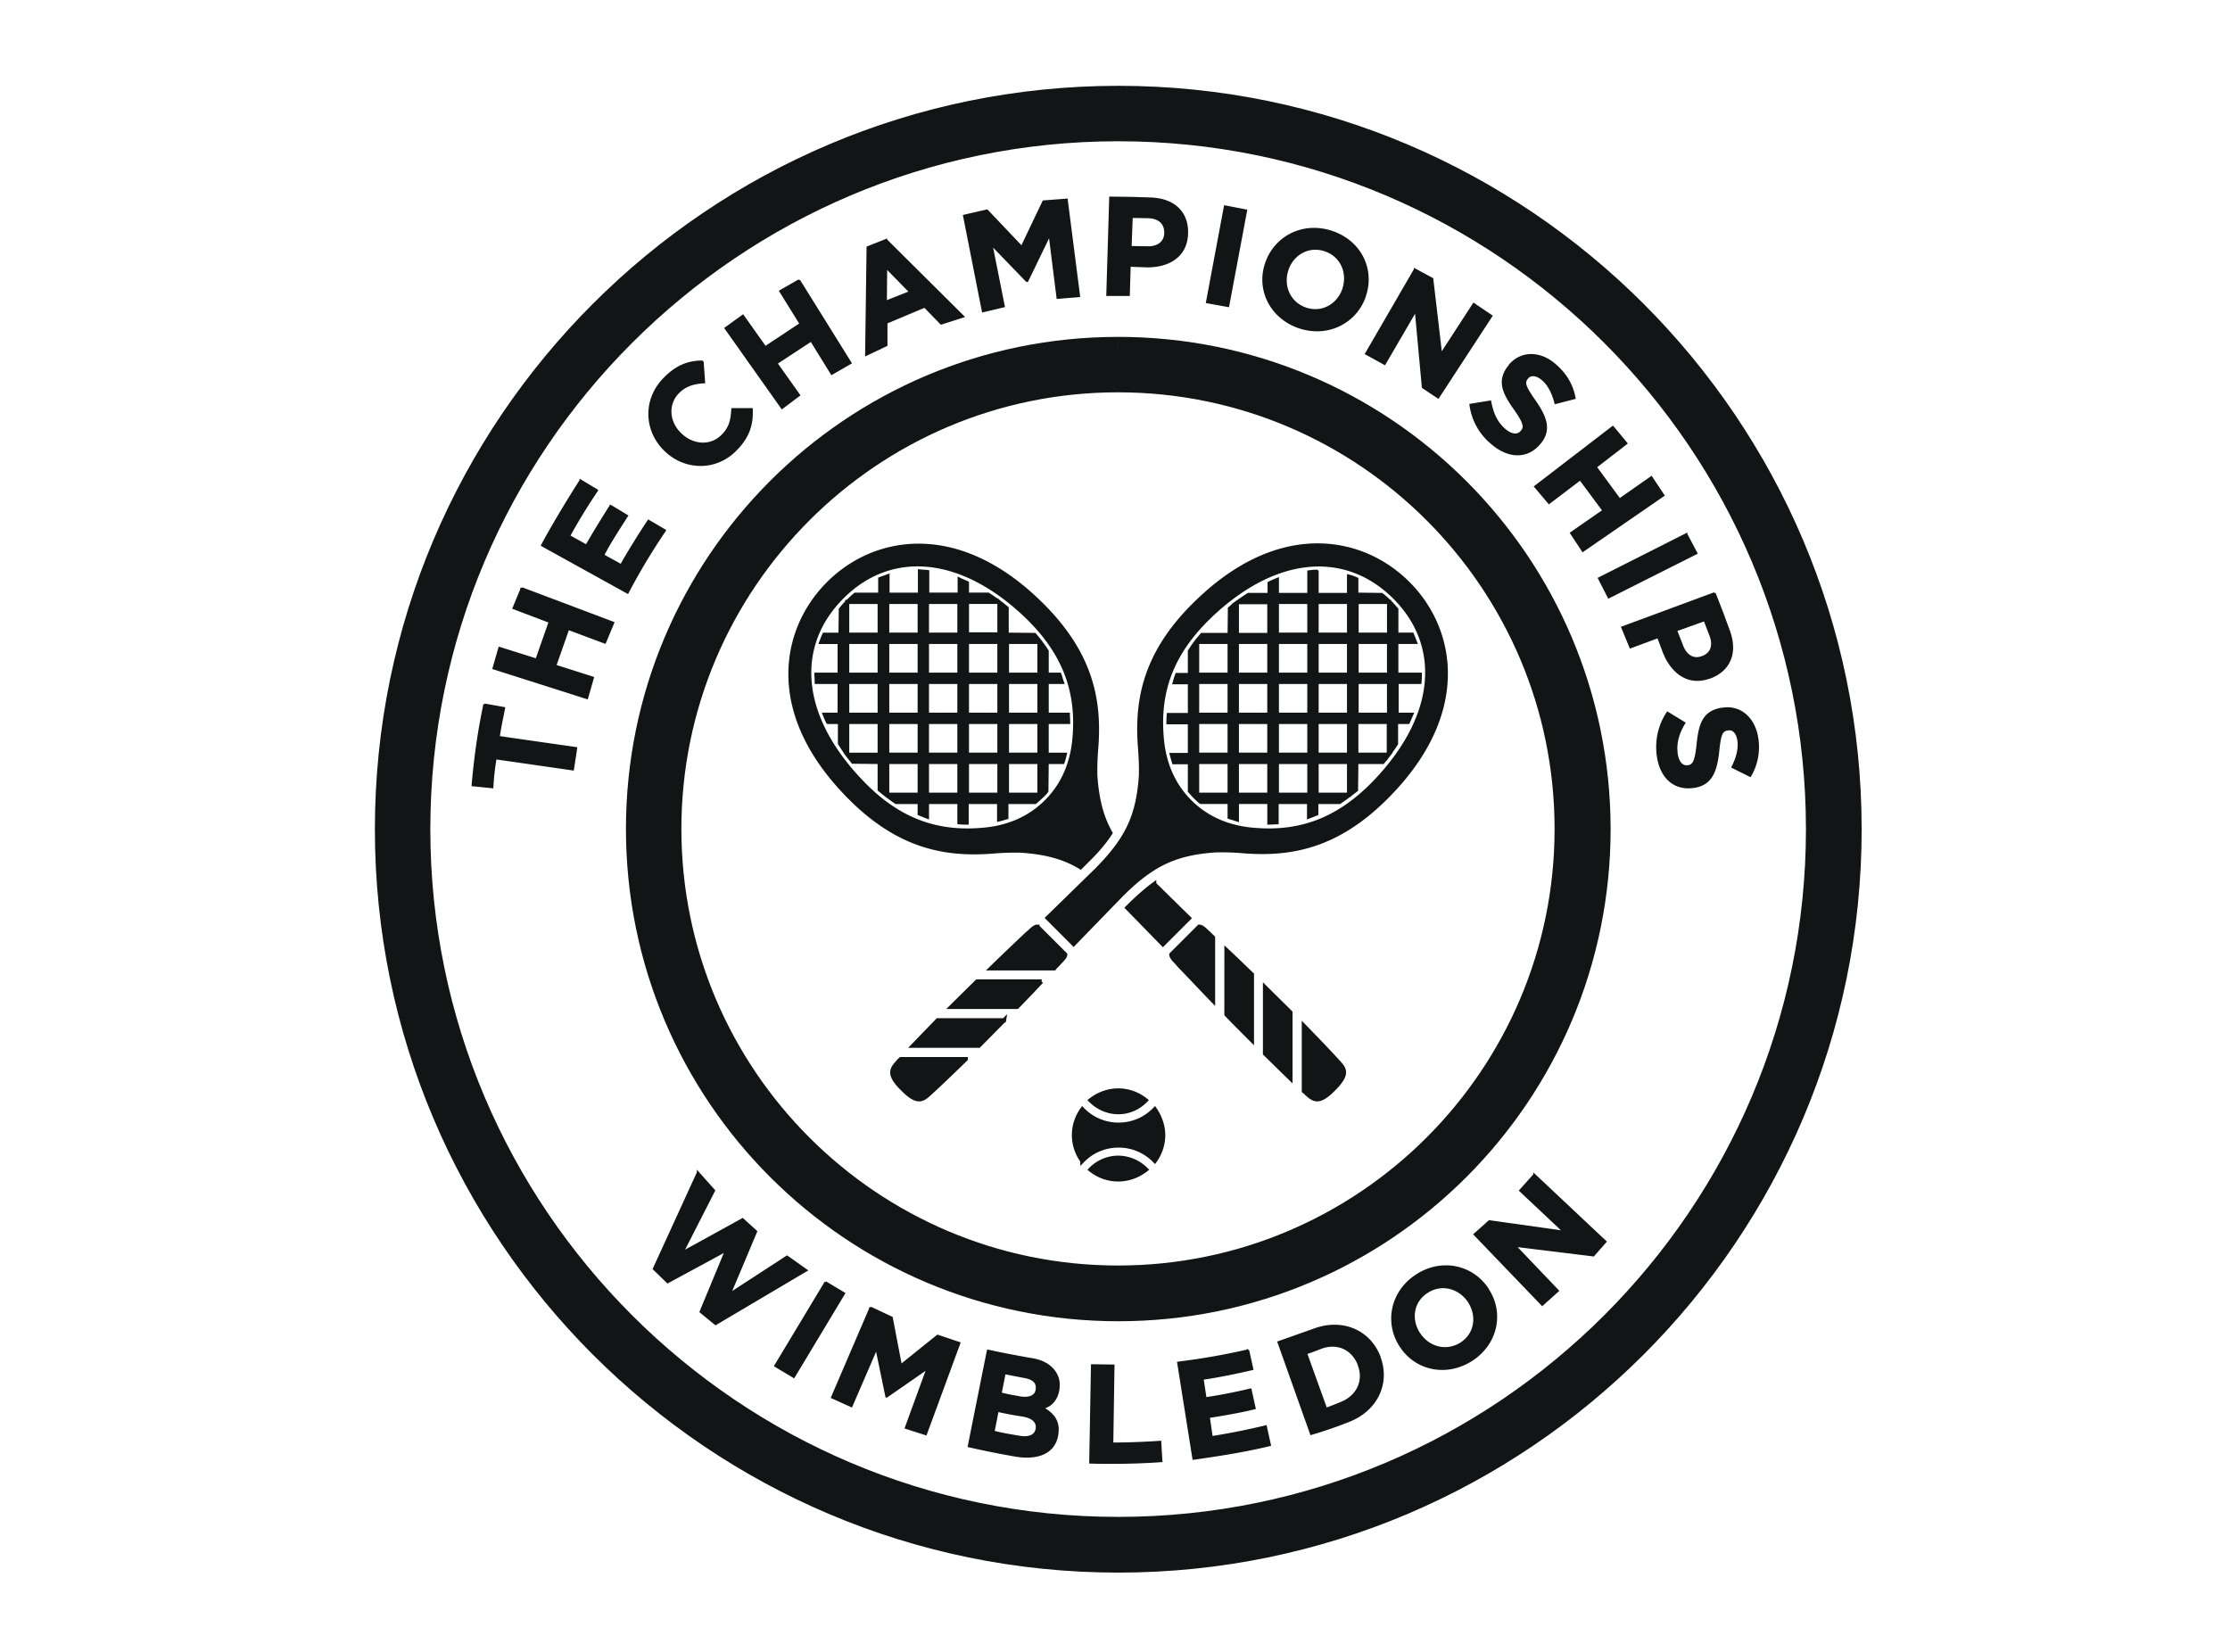
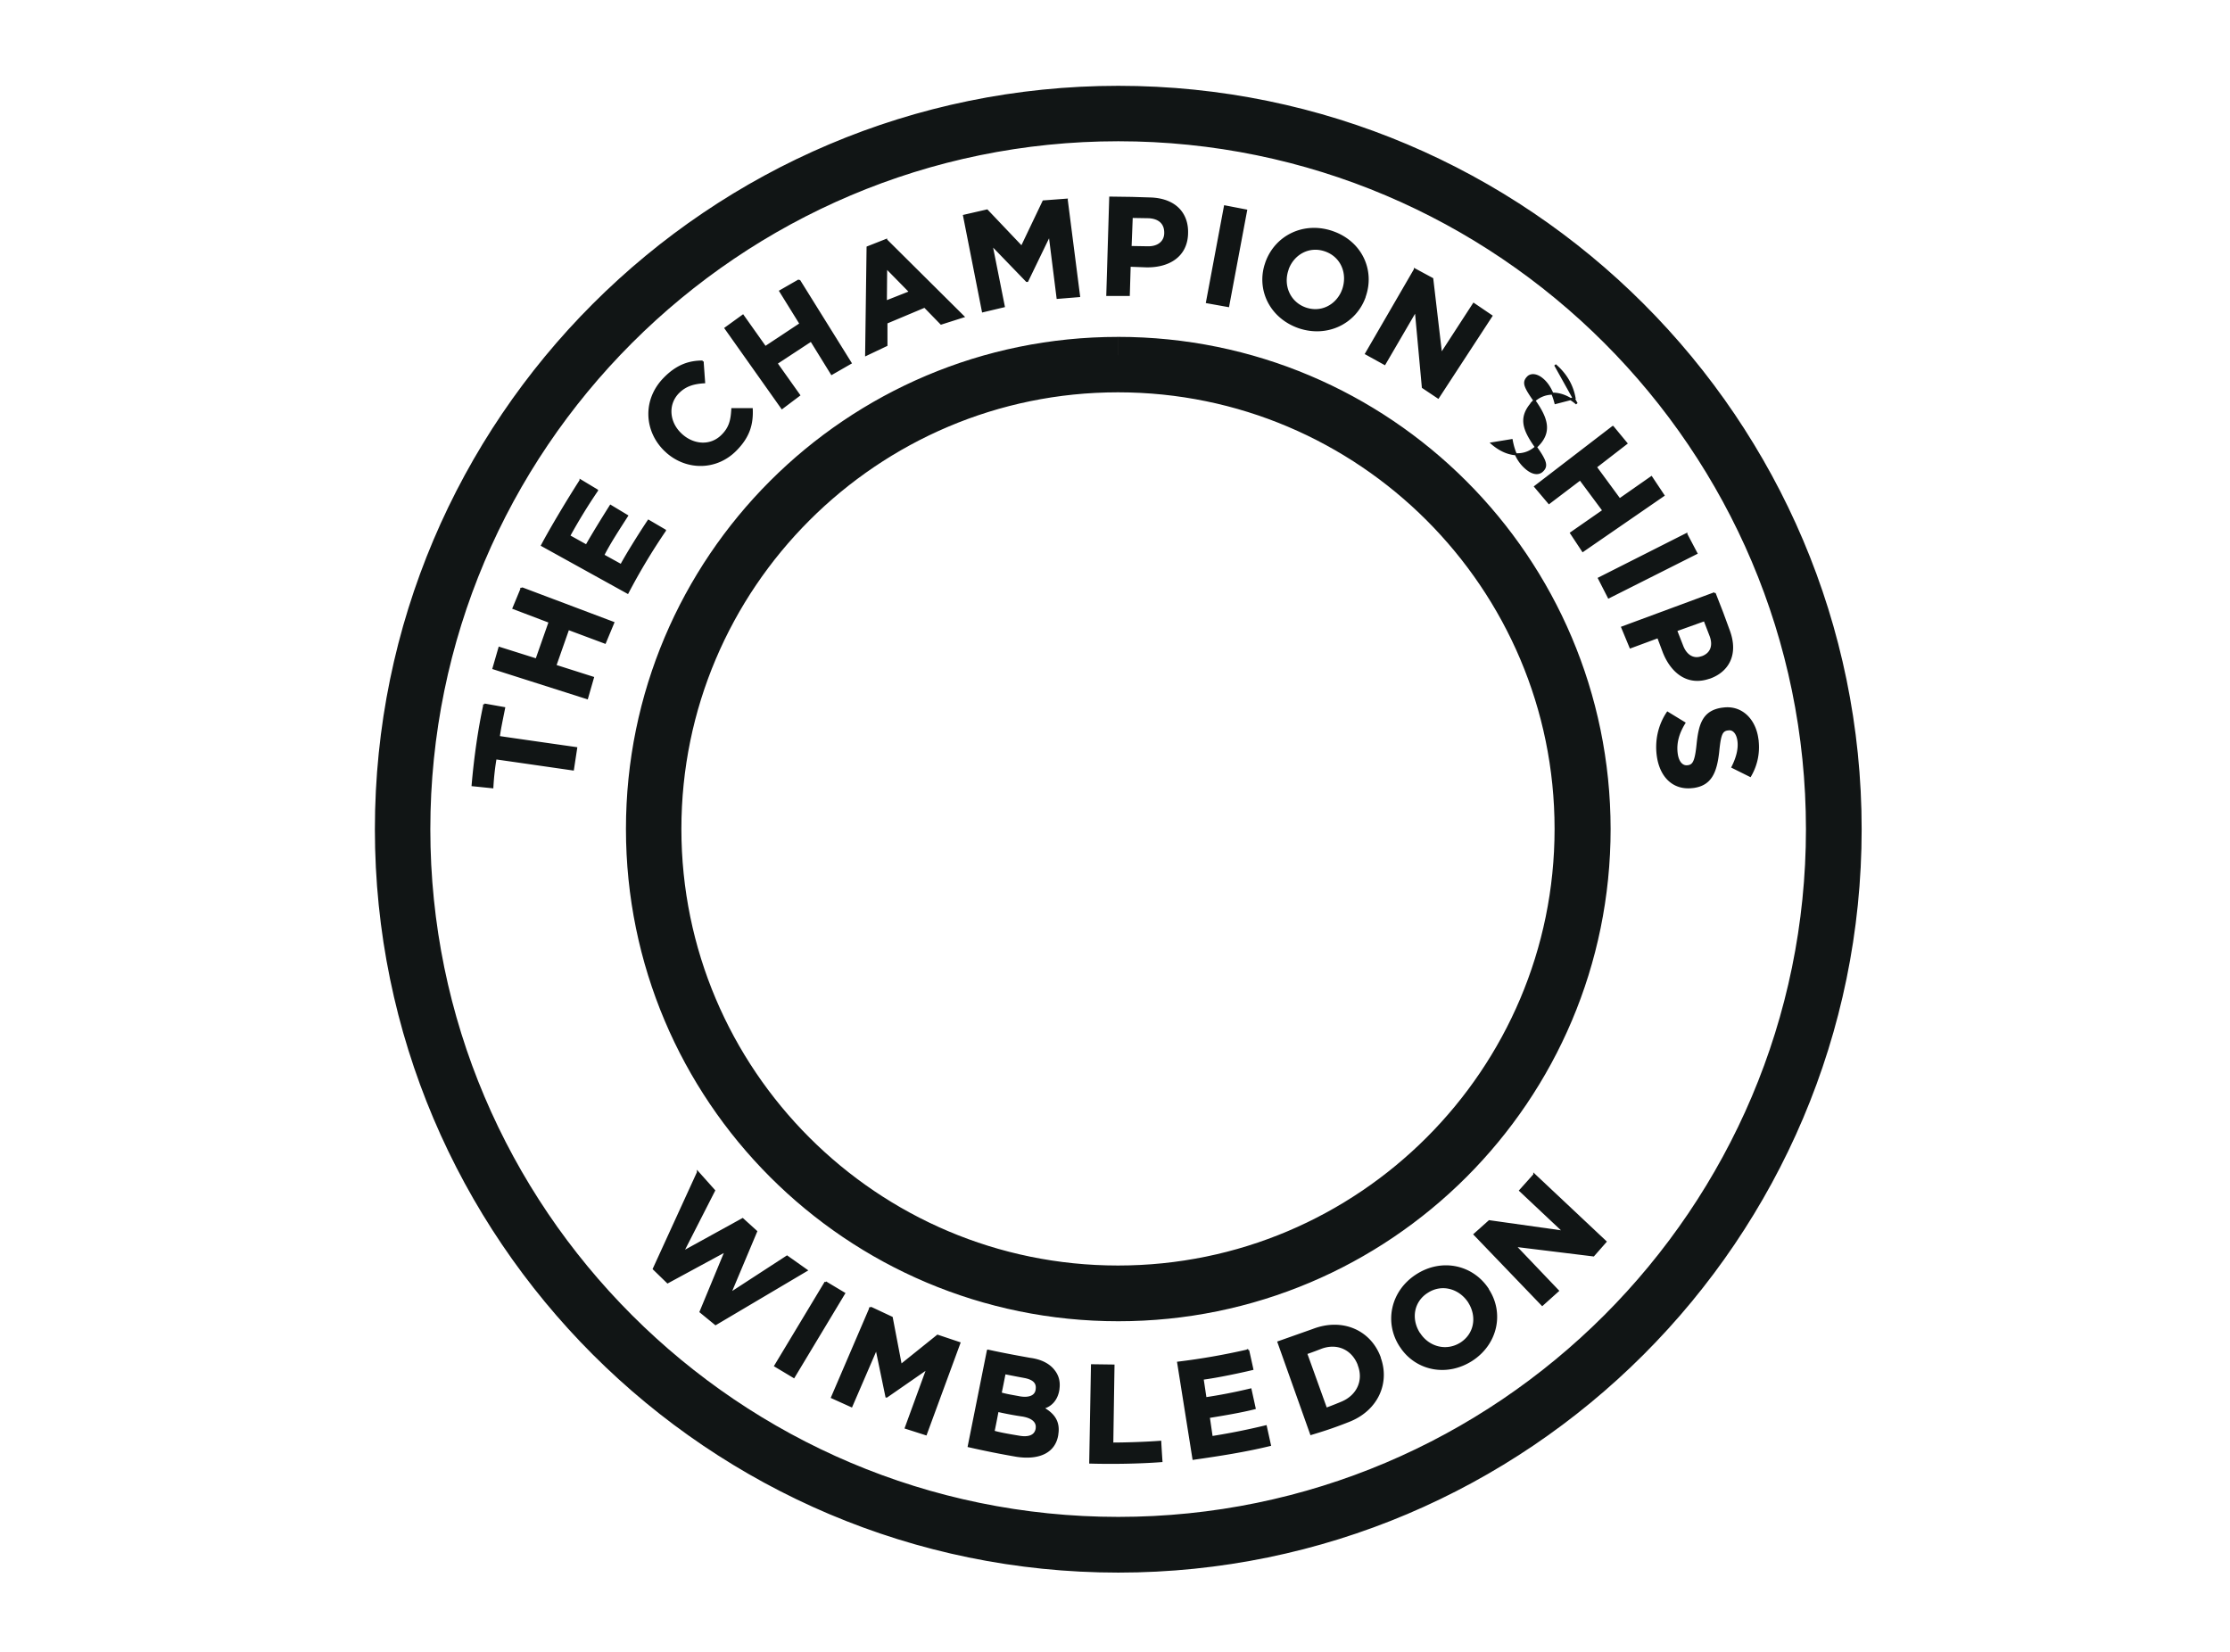
<svg xmlns="http://www.w3.org/2000/svg" width="108" height="80">
  <g fill="#111515" fill-rule="nonzero" stroke="#111515">
    <path d="M54.159 75.261c-19.349 0-35.103-15.74-35.103-35.102 0-19.363 15.754-35.103 35.103-35.103 19.348 0 35.102 15.754 35.102 35.103 0 19.348-15.754 35.102-35.102 35.102m0-69.32c-18.871 0-34.218 15.347-34.218 34.218 0 18.857 15.347 34.204 34.218 34.204 18.857 0 34.204-15.347 34.204-34.204 0-18.871-15.347-34.218-34.204-34.218" stroke-width="1.8" />
    <path d="M54.145 18.1c12.16 0 22.044 9.885 22.044 22.045 0 12.16-9.885 22.044-22.044 22.044-12.16 0-22.045-9.885-22.045-22.044C32.1 27.985 42 18.1 54.145 18.1m0-.884c-12.665 0-22.93 10.264-22.93 22.929S41.48 63.088 54.16 63.088c12.665 0 22.943-10.264 22.943-22.943-.014-12.665-10.278-22.93-22.957-22.93" stroke-width="1.8" />
-     <path d="M52.886 66.12l1.04.014s-.057 3.623-.057 3.778c.57 0 1.567-.028 2.322-.085.014.297.057.934.057.934-1.126.085-2.436.1-3.447.071l.085-4.712zm7.563-.722s.171.764.2.906c-.527.127-1.724.382-2.407.467l.142.948c.67-.1 1.41-.24 2.18-.425l.199.906c-.599.156-1.51.311-2.222.425l.142.976c.883-.142 1.68-.297 2.62-.524l.2.906c-1.225.297-2.421.481-3.703.665l-.74-4.655a32.318 32.318 0 003.39-.595zm-12.605.014c.84.184 1.567.312 2.037.397.541.07.94.283 1.168.594.185.24.256.523.213.849v.014c-.07.524-.384.835-.769.92.513.283.812.65.712 1.273v.015c-.128.849-.883 1.188-1.95 1.033a42.651 42.651 0 01-2.337-.467l.926-4.628zm.47 2.915c-.028.156-.17.892-.2 1.005.286.085.684.156 1.283.255.455.07.755-.057.811-.396v-.015c.043-.31-.185-.537-.683-.622a15.3 15.3 0 01-1.21-.227zm-6.153-4.995l1.026.481.441 2.307 1.78-1.43 1.055.354-1.624 4.415-.969-.31 1.054-2.888-1.98 1.373h-.014l-.484-2.335-1.21 2.802-.94-.425 1.865-4.344zm24.64 2.363v.015c.485 1.245-.1 2.575-1.495 3.113-.783.31-1.296.467-1.809.622l-1.58-4.443 1.68-.594c1.396-.538 2.72.042 3.205 1.287zm-2.848-.41s-.47.184-.698.255c.057.155.969 2.688.969 2.688s.384-.141.754-.297c.755-.311 1.126-1.047.827-1.825v-.014c-.3-.779-1.054-1.118-1.852-.807zm-15.297 1.217c-.028.127-.17.877-.2.976.285.085.5.114.94.198.442.071.77-.042.812-.382v-.014c.043-.311-.142-.51-.598-.594-.456-.085-.812-.156-.954-.184zm-8.674-4.4l.897.537-2.435 4.047-.898-.538 2.436-4.047zm32.075.339v.014c.74 1.118.442 2.618-.783 3.41-1.188.76-2.598.48-3.352-.542l-.095-.137c-.74-1.132-.441-2.632.783-3.424 1.225-.793 2.707-.453 3.447.679zm-2.934.127c-.712.453-.84 1.316-.399 2.01l.015.014c.441.679 1.31.92 2.022.467.654-.425.808-1.21.46-1.878l-.075-.132c-.456-.693-1.325-.934-2.023-.48zm-35.322-5.787l.783.877-1.524 2.986 2.905-1.6.656.595-1.268 3.014 2.763-1.797.94.665-4.4 2.604-.727-.595 1.225-2.957-2.82 1.528-.67-.65 2.137-4.67zm40.507.113l3.446 3.24-.584.665-3.802-.467 2.08 2.18-.756.679-3.276-3.41.712-.637 3.618.51-2.122-1.996.684-.764zm10.796-21.145a2.74 2.74 0 01-.342 1.826l-.855-.425c.228-.453.342-.891.285-1.287-.057-.397-.27-.58-.498-.538h-.014c-.314.042-.385.255-.47 1.104-.114.99-.37 1.57-1.197 1.684H82c-.94.127-1.567-.496-1.71-1.5-.099-.708.043-1.458.47-2.095l.813.496c-.285.467-.442.948-.37 1.485.056.425.27.651.54.609h.015c.256-.043.37-.212.455-1.033.1-.976.271-1.627 1.211-1.755h.014c.855-.127 1.524.481 1.667 1.43zM23.46 34.122l.954.17c-.085.439-.227 1.09-.256 1.4.171.03 3.746.539 3.746.539l-.157 1.033s-3.432-.496-3.746-.538c-.07.396-.128.891-.156 1.4l-.955-.098c.114-1.316.3-2.66.57-3.906zm1.809-5.632l4.43 1.67-.4.962-1.78-.665-.626 1.783 1.823.58-.285.99-4.53-1.443.286-.99 1.794.566.641-1.825-1.752-.665.399-.963zm57.77.24l.37.949.327.891c.414 1.147-.07 1.939-.94 2.25h-.014c-1.04.368-1.823-.269-2.207-1.245l-.271-.722-1.339.496-.399-.963 4.473-1.655zm-.485 1.303l-1.381.495.299.764c.185.481.555.68.94.538h.014c.442-.156.598-.538.427-1.02l-.299-.777zm-.883-4.16l.485.92-4.245 2.136-.47-.92 4.23-2.137zm-53.553-2.604l.797.48a27.266 27.266 0 00-1.353 2.208l.84.467c.314-.552.713-1.202 1.168-1.924l.798.481c-.399.623-.855 1.316-1.154 1.91l.87.481c.255-.48.896-1.514 1.324-2.15l.797.467a30.207 30.207 0 00-1.809 3.014l-4.144-2.293c.427-.806 1.239-2.165 1.866-3.141zm49.993-2.59l.655.793-1.482 1.146 1.154 1.57 1.538-1.075.584.877-3.902 2.689-.57-.863 1.567-1.09-1.125-1.514-1.51 1.146-.67-.792 3.76-2.887zm-44.083-3.17l.072 1.005c-.499.029-.898.142-1.24.481-.57.566-.498 1.444.086 2.01l.014.014c.584.566 1.453.65 2.023.07.384-.381.455-.763.484-1.273h.94c.028.708-.128 1.316-.77 1.967-.926.947-2.334.963-3.302.133l-.13-.119c-.968-.948-1.04-2.448-.014-3.48.627-.638 1.225-.807 1.837-.807zm41.29.17c.528.453.827.99.94 1.6l-.925.24c-.128-.495-.327-.892-.627-1.146-.299-.255-.584-.255-.726-.085l-.014.014c-.2.24-.114.439.37 1.132.57.82.755 1.43.214 2.052l-.014.014c-.613.708-1.51.637-2.28-.028a2.908 2.908 0 01-1.04-1.868l.955-.156c.1.538.285 1.005.698 1.359.328.283.627.31.812.099l.014-.014c.171-.199.143-.41-.327-1.076-.57-.806-.855-1.4-.243-2.122v-.015c.57-.65 1.467-.636 2.194 0zM38.7 13.576l2.493 4.004-.912.524-.997-1.613-1.68 1.103 1.096 1.543-.826.622-2.735-3.863.84-.608 1.083 1.528 1.71-1.132-.983-1.585.911-.523zm29.825-.524l.84.453.428 3.65 1.58-2.433.855.58-2.578 3.948-.74-.495-.342-3.722-1.51 2.59-.897-.495 2.364-4.076zm-25.609-1.429l3.732 3.707-1.068.34-.798-.82-1.852.778v1.09l-.982.466.07-5.207.898-.354zm21.62-.382c1.382.481 2.01 1.854 1.553 3.127v.014c-.455 1.26-1.823 1.939-3.204 1.458-1.324-.475-1.955-1.755-1.604-2.97l.051-.157c.456-1.274 1.823-1.953 3.205-1.472zm-12.875-1.57l.598 4.669-1.04.085-.384-3.057-1.082 2.236h-.029l-1.709-1.769.598 3-1.011.24-.912-4.626 1.111-.255 1.681 1.769 1.054-2.208 1.125-.085zm10.697 3.367v.014c-.27.764.071 1.6.854 1.882.751.267 1.476-.106 1.785-.776l.053-.13c.27-.778-.057-1.613-.855-1.896-.798-.283-1.567.156-1.837.906zm-3.034-3.042l1.025.198-.868 4.627-1.026-.184.869-4.641zm-16.408 2.957l-.014 1.656 1.182-.467-1.168-1.189zM53.77 9.571l1.026.014.954.029c1.225.056 1.78.792 1.738 1.712v.014c-.043 1.09-.926 1.585-1.994 1.557l-.784-.029-.042 1.415h-1.04l.142-4.712zm1.04.934l-.057 1.458.826.014c.527.014.84-.27.855-.665v-.014c.014-.467-.271-.75-.798-.779l-.826-.014z" stroke-width=".1" />
-     <path d="M54.159 56.067a1.921 1.921 0 011.348.576c-.38.295-.843.477-1.348.477a2.13 2.13 0 01-1.348-.477 1.889 1.889 0 011.348-.576zm1.769-2.345c.239.351.407.787.407 1.25 0 .463-.154.899-.407 1.25a2.428 2.428 0 00-1.755-.744c-.688 0-1.306.28-1.755.744a2.144 2.144 0 01-.407-1.25c0-.463.154-.899.407-1.25.449.464 1.067.745 1.755.745s1.306-.281 1.755-.745zm-1.77-.912c.506 0 .97.182 1.335.477-.337.351-.8.576-1.334.576-.52 0-.997-.225-1.348-.576.379-.295.842-.477 1.348-.477zm-7.385-1.517c-.463.45-.927.899-1.362 1.306-.126.113-.253.239-.379.351-.35.323-.604.52-1.32-.21-.73-.717-.533-.97-.21-1.32a.454.454 0 01.075-.085l.051-.042h3.145zm16.372-1.614c.45.463.899.926 1.306 1.362.112.126.239.252.35.379.324.35.52.59-.21 1.32-.716.73-.969.533-1.32.21a.908.908 0 00-.126-.112h0zm-1.881-1.868c.407.407.828.815 1.235 1.222h0v3.201c-.407-.393-.814-.8-1.235-1.207h0zm-12.637 1.6l-.611.619h0l-.61.617h-3.188l.79-.818.403-.417h3.216zm10.77-3.397c.392.365.813.772 1.235 1.18h0v3.187c-.422-.422-.843-.843-1.236-1.25h0zm-8.96 1.516c-.273.295-.57.606-.874.92l-.305.316h-3.187l.625-.618h0l.625-.618h3.117zm7.64-2.653c.084 0 .168.056.294.168.112.112.126.112.239.225h0l.056.056c.028.028.056.042.084.084h0v3.061c-.561-.576-1.08-1.137-1.558-1.629h0l-.056-.056c-.113-.126-.127-.154-.24-.267-.112-.126-.168-.21-.168-.294h0zm-7.836 0l1.348 1.348c0 .098-.07.168-.182.294-.084.085-.106.114-.158.17l-.067.07-.056.055-.04.042h0l-.03.043h-3.061c.46-.45.912-.881 1.326-1.273l.303-.286.056-.056c.126-.113.154-.127.266-.239.127-.112.211-.168.295-.168zm5.659-2.064l1.685 1.656-1.264 1.264-1.727-1.77.169-.168c.407-.393.772-.716 1.137-.982h0zm12.286-14.561c2.134 2.12 2.948 5.953-.562 9.843-2.541 2.808-4.9 3.327-7.4 3.13a12.015 12.015 0 00-1.39-.041c-1.791.134-2.896.586-4.319 1.95l-.216.212-2.303 2.373-1.263-1.264 2.373-2.316c1.53-1.545 2.008-2.654 2.148-4.536.014-.42 0-.87-.042-1.39-.197-2.499.323-4.872 3.131-7.4 3.89-3.51 7.709-2.695 9.843-.561zm-28.068.014c2.12-2.134 5.953-2.949 9.843.562 2.808 2.541 3.327 4.914 3.13 7.4-.041.505-.055.968-.041 1.39.084 1.08.28 1.923.73 2.723-.281.436-.646.87-1.138 1.348h0l-.309.31c-.842-.506-1.713-.717-2.864-.801-.421-.014-.87 0-1.39.042-2.5.197-4.872-.323-7.4-3.131-3.51-3.89-2.695-7.709-.561-9.843zm9.618 1.587c-3.258-3.117-6.67-3.244-8.958-.941-2.303 2.303-2.19 5.7.94 8.958 1.798 1.882 3.68 2.513 5.884 2.317.828-.07 2.05-.337 3.075-1.362 1.025-1.025 1.291-2.247 1.362-3.075.196-2.205-.436-4.086-2.303-5.897zm8.846 0c-1.882 1.811-2.514 3.692-2.317 5.897.07.828.337 2.05 1.362 3.075 1.025 1.025 2.247 1.292 3.075 1.362 2.204.196 4.086-.435 5.897-2.317 3.117-3.257 3.244-6.67.94-8.958-2.302-2.289-5.7-2.176-8.957.94zm-14.027-2.177c.112.014.238.014.35.028h0V28.8h1.573v-.717c.113.057.239.099.351.155h0v.562h1.025c.169.112.337.224.506.35h0-1.53v1.573h1.572V29.18c.112.098.239.182.351.28h0v1.278l1.348.014c.225.267.421.52.59.787h0v1.137h.617c.043.112.07.239.113.35h0-.73v1.588h1.025c0 .112.014.224.014.35h0-1.04v1.587h.871c-.028.113-.056.239-.098.351h0-.772l-.014 1.404c-.07.099-.155.183-.253.267a5.062 5.062 0 01-.295.267h0-1.39v.744c-.112.028-.225.07-.351.098h0v-.842h-1.573v.997c-.112 0-.238 0-.35-.014h0v-.983h-1.573v.702c-.113-.042-.239-.098-.351-.14h0v-.562h-1.138a9.966 9.966 0 01-.8-.604h0v-1.334l-1.292-.014c-.084-.112-.182-.224-.267-.337h1.559v-1.586H41.03v1.558c-.126-.168-.238-.35-.35-.52h0v-1.038h-.576a3.816 3.816 0 01-.155-.351h.716v-1.587h-1.109c0-.112-.014-.239-.014-.351h1.123v-1.587h-.884c.042-.112.084-.238.14-.35h.786l.015-1.222a4 4 0 01.322-.365l-.014.014v-.014h.014c.127-.127.253-.24.38-.351h1.207v-.759c.112-.042.239-.084.351-.126h0v.885h1.573zm19.208.014v1.124h1.572v-.885c.075.019.156.044.236.075l.116.051v.745l1.221.014c.126.098.253.21.38.337.083.075.155.156.227.239l.11.126v1.221h.757l.07.176h0l.07.175h-.898v1.587h1.138l-.002.175h0l-.013.176h-1.109v1.587h.702l-.077.175h0l-.077.176h-.576v1.053l-.17.252h0l-.18.253v-1.558h-1.573v1.586h1.558l-.135.176h0l-.146.175h-1.277l-.015 1.348c-.177.14-.355.275-.533.403l-.267.187H63.75v.562l-.351.14v-.702h-1.573v.983l-.17.007h0l-.18.007v-.997h-1.573v.842l-.176-.056h0l-.175-.056v-.73h-1.39c-.099-.07-.183-.169-.281-.253l-.127-.135h0l-.126-.146v-1.39h-.772l-.05-.17h0l-.049-.18h.87v-1.587h-1.038l.002-.176h0l.012-.175h1.025V33.04h-.73l.05-.176h0l.062-.175h.618v-1.151c.112-.178.237-.356.374-.53l.216-.257h1.334l.014-1.277.168-.14h0l.169-.127v1.544h1.572v-1.586h-1.53c.121-.085.237-.163.35-.239l.17-.112h1.024v-.562l.176-.083h0l.175-.071v.716h1.573v-1.096c.112-.014.239-.028.35-.028zM50.34 36.901h-1.573v1.587h1.573V36.9zm13.072 0h-1.573v1.587h1.573V36.9zm1.923 0h-1.572v1.587h1.572V36.9zm-20.794 0h-1.573v1.587h1.573V36.9zm1.923 0h-1.572v1.587h1.572V36.9zm1.938 0h-1.573v1.587h1.573V36.9zm13.072 0h-1.572v1.587h1.572V36.9zm-1.923 0h-1.573v1.587h1.573V36.9zm-13.087-1.937h-1.572v1.586h1.572v-1.586zm3.876 0h-1.573v1.586h1.573v-1.586zm14.995 0h-1.572v1.586h1.572v-1.586zm-5.784 0h-1.573v1.586h1.573v-1.586zm-11.149 0h-1.573v1.586h1.573v-1.586zm-3.861 0h-1.573v1.586h1.573v-1.586zm16.933 0h-1.572v1.586h1.572v-1.586zm1.938 0h-1.573v1.586h1.573v-1.586zm-1.938-1.938h-1.572v1.587h1.572v-1.587zm5.8 0H65.7v1.587h1.572v-1.587zm-22.733 0h-1.573v1.587h1.573v-1.587zm1.923 0h-1.572v1.587h1.572v-1.587zm3.876 0h-1.573v1.587h1.573v-1.587zm-7.737 0H41.03v1.587h1.573v-1.587zm20.809 0h-1.573v1.587h1.573v-1.587zm-3.861 0h-1.573v1.587h1.573v-1.587zm5.784 0h-1.572v1.587h1.572v-1.587zm-16.933 0h-1.573v1.587h1.573v-1.587zm15.01-1.938h-1.573v1.587h1.573v-1.587zm-13.072 0h-1.573v1.587h1.573v-1.587zm-1.938 0h-1.573v1.587h1.573v-1.587zm13.072 0h-1.572v1.587h1.572v-1.587zm5.8 0H65.7v1.587h1.572v-1.587zm-1.939 0h-1.572v1.587h1.572v-1.587zm-18.87 0h-1.573v1.587h1.572v-1.587zm13.086 0h-1.573v1.587h1.573v-1.587zm-16.948 0H41.03v1.587h1.573v-1.587zm1.938 0h-1.573v1.587h1.573v-1.587zm22.732-1.937h-1.572v1.586h1.572v-1.586zm-1.938 0h-1.572v1.586h1.572v-1.586zm-1.923 0h-1.573v1.586h1.573v-1.586zm-20.809 0h-1.56l-.013.014v1.572h1.573v-1.586zm1.938 0h-1.573v1.586h1.573v-1.586zm1.923 0h-1.572v1.586h1.572v-1.586z" stroke-width=".2" />
+     <path d="M52.886 66.12l1.04.014s-.057 3.623-.057 3.778c.57 0 1.567-.028 2.322-.085.014.297.057.934.057.934-1.126.085-2.436.1-3.447.071l.085-4.712zm7.563-.722s.171.764.2.906c-.527.127-1.724.382-2.407.467l.142.948c.67-.1 1.41-.24 2.18-.425l.199.906c-.599.156-1.51.311-2.222.425l.142.976c.883-.142 1.68-.297 2.62-.524l.2.906c-1.225.297-2.421.481-3.703.665l-.74-4.655a32.318 32.318 0 003.39-.595zm-12.605.014c.84.184 1.567.312 2.037.397.541.07.94.283 1.168.594.185.24.256.523.213.849v.014c-.07.524-.384.835-.769.92.513.283.812.65.712 1.273v.015c-.128.849-.883 1.188-1.95 1.033a42.651 42.651 0 01-2.337-.467l.926-4.628zm.47 2.915c-.028.156-.17.892-.2 1.005.286.085.684.156 1.283.255.455.07.755-.057.811-.396v-.015c.043-.31-.185-.537-.683-.622a15.3 15.3 0 01-1.21-.227zm-6.153-4.995l1.026.481.441 2.307 1.78-1.43 1.055.354-1.624 4.415-.969-.31 1.054-2.888-1.98 1.373h-.014l-.484-2.335-1.21 2.802-.94-.425 1.865-4.344zm24.64 2.363v.015c.485 1.245-.1 2.575-1.495 3.113-.783.31-1.296.467-1.809.622l-1.58-4.443 1.68-.594c1.396-.538 2.72.042 3.205 1.287zm-2.848-.41s-.47.184-.698.255c.057.155.969 2.688.969 2.688s.384-.141.754-.297c.755-.311 1.126-1.047.827-1.825v-.014c-.3-.779-1.054-1.118-1.852-.807zm-15.297 1.217c-.028.127-.17.877-.2.976.285.085.5.114.94.198.442.071.77-.042.812-.382v-.014c.043-.311-.142-.51-.598-.594-.456-.085-.812-.156-.954-.184zm-8.674-4.4l.897.537-2.435 4.047-.898-.538 2.436-4.047zm32.075.339v.014c.74 1.118.442 2.618-.783 3.41-1.188.76-2.598.48-3.352-.542l-.095-.137c-.74-1.132-.441-2.632.783-3.424 1.225-.793 2.707-.453 3.447.679zm-2.934.127c-.712.453-.84 1.316-.399 2.01l.015.014c.441.679 1.31.92 2.022.467.654-.425.808-1.21.46-1.878l-.075-.132c-.456-.693-1.325-.934-2.023-.48zm-35.322-5.787l.783.877-1.524 2.986 2.905-1.6.656.595-1.268 3.014 2.763-1.797.94.665-4.4 2.604-.727-.595 1.225-2.957-2.82 1.528-.67-.65 2.137-4.67zm40.507.113l3.446 3.24-.584.665-3.802-.467 2.08 2.18-.756.679-3.276-3.41.712-.637 3.618.51-2.122-1.996.684-.764zm10.796-21.145a2.74 2.74 0 01-.342 1.826l-.855-.425c.228-.453.342-.891.285-1.287-.057-.397-.27-.58-.498-.538h-.014c-.314.042-.385.255-.47 1.104-.114.99-.37 1.57-1.197 1.684H82c-.94.127-1.567-.496-1.71-1.5-.099-.708.043-1.458.47-2.095l.813.496c-.285.467-.442.948-.37 1.485.056.425.27.651.54.609h.015c.256-.043.37-.212.455-1.033.1-.976.271-1.627 1.211-1.755h.014c.855-.127 1.524.481 1.667 1.43zM23.46 34.122l.954.17c-.085.439-.227 1.09-.256 1.4.171.03 3.746.539 3.746.539l-.157 1.033s-3.432-.496-3.746-.538c-.07.396-.128.891-.156 1.4l-.955-.098c.114-1.316.3-2.66.57-3.906zm1.809-5.632l4.43 1.67-.4.962-1.78-.665-.626 1.783 1.823.58-.285.99-4.53-1.443.286-.99 1.794.566.641-1.825-1.752-.665.399-.963zm57.77.24l.37.949.327.891c.414 1.147-.07 1.939-.94 2.25h-.014c-1.04.368-1.823-.269-2.207-1.245l-.271-.722-1.339.496-.399-.963 4.473-1.655zm-.485 1.303l-1.381.495.299.764c.185.481.555.68.94.538h.014c.442-.156.598-.538.427-1.02l-.299-.777zm-.883-4.16l.485.92-4.245 2.136-.47-.92 4.23-2.137zm-53.553-2.604l.797.48a27.266 27.266 0 00-1.353 2.208l.84.467c.314-.552.713-1.202 1.168-1.924l.798.481c-.399.623-.855 1.316-1.154 1.91l.87.481c.255-.48.896-1.514 1.324-2.15l.797.467a30.207 30.207 0 00-1.809 3.014l-4.144-2.293c.427-.806 1.239-2.165 1.866-3.141zm49.993-2.59l.655.793-1.482 1.146 1.154 1.57 1.538-1.075.584.877-3.902 2.689-.57-.863 1.567-1.09-1.125-1.514-1.51 1.146-.67-.792 3.76-2.887zm-44.083-3.17l.072 1.005c-.499.029-.898.142-1.24.481-.57.566-.498 1.444.086 2.01l.014.014c.584.566 1.453.65 2.023.07.384-.381.455-.763.484-1.273h.94c.028.708-.128 1.316-.77 1.967-.926.947-2.334.963-3.302.133l-.13-.119c-.968-.948-1.04-2.448-.014-3.48.627-.638 1.225-.807 1.837-.807zm41.29.17c.528.453.827.99.94 1.6l-.925.24c-.128-.495-.327-.892-.627-1.146-.299-.255-.584-.255-.726-.085l-.014.014c-.2.24-.114.439.37 1.132.57.82.755 1.43.214 2.052l-.014.014c-.613.708-1.51.637-2.28-.028l.955-.156c.1.538.285 1.005.698 1.359.328.283.627.31.812.099l.014-.014c.171-.199.143-.41-.327-1.076-.57-.806-.855-1.4-.243-2.122v-.015c.57-.65 1.467-.636 2.194 0zM38.7 13.576l2.493 4.004-.912.524-.997-1.613-1.68 1.103 1.096 1.543-.826.622-2.735-3.863.84-.608 1.083 1.528 1.71-1.132-.983-1.585.911-.523zm29.825-.524l.84.453.428 3.65 1.58-2.433.855.58-2.578 3.948-.74-.495-.342-3.722-1.51 2.59-.897-.495 2.364-4.076zm-25.609-1.429l3.732 3.707-1.068.34-.798-.82-1.852.778v1.09l-.982.466.07-5.207.898-.354zm21.62-.382c1.382.481 2.01 1.854 1.553 3.127v.014c-.455 1.26-1.823 1.939-3.204 1.458-1.324-.475-1.955-1.755-1.604-2.97l.051-.157c.456-1.274 1.823-1.953 3.205-1.472zm-12.875-1.57l.598 4.669-1.04.085-.384-3.057-1.082 2.236h-.029l-1.709-1.769.598 3-1.011.24-.912-4.626 1.111-.255 1.681 1.769 1.054-2.208 1.125-.085zm10.697 3.367v.014c-.27.764.071 1.6.854 1.882.751.267 1.476-.106 1.785-.776l.053-.13c.27-.778-.057-1.613-.855-1.896-.798-.283-1.567.156-1.837.906zm-3.034-3.042l1.025.198-.868 4.627-1.026-.184.869-4.641zm-16.408 2.957l-.014 1.656 1.182-.467-1.168-1.189zM53.77 9.571l1.026.014.954.029c1.225.056 1.78.792 1.738 1.712v.014c-.043 1.09-.926 1.585-1.994 1.557l-.784-.029-.042 1.415h-1.04l.142-4.712zm1.04.934l-.057 1.458.826.014c.527.014.84-.27.855-.665v-.014c.014-.467-.271-.75-.798-.779l-.826-.014z" stroke-width=".1" />
  </g>
</svg>